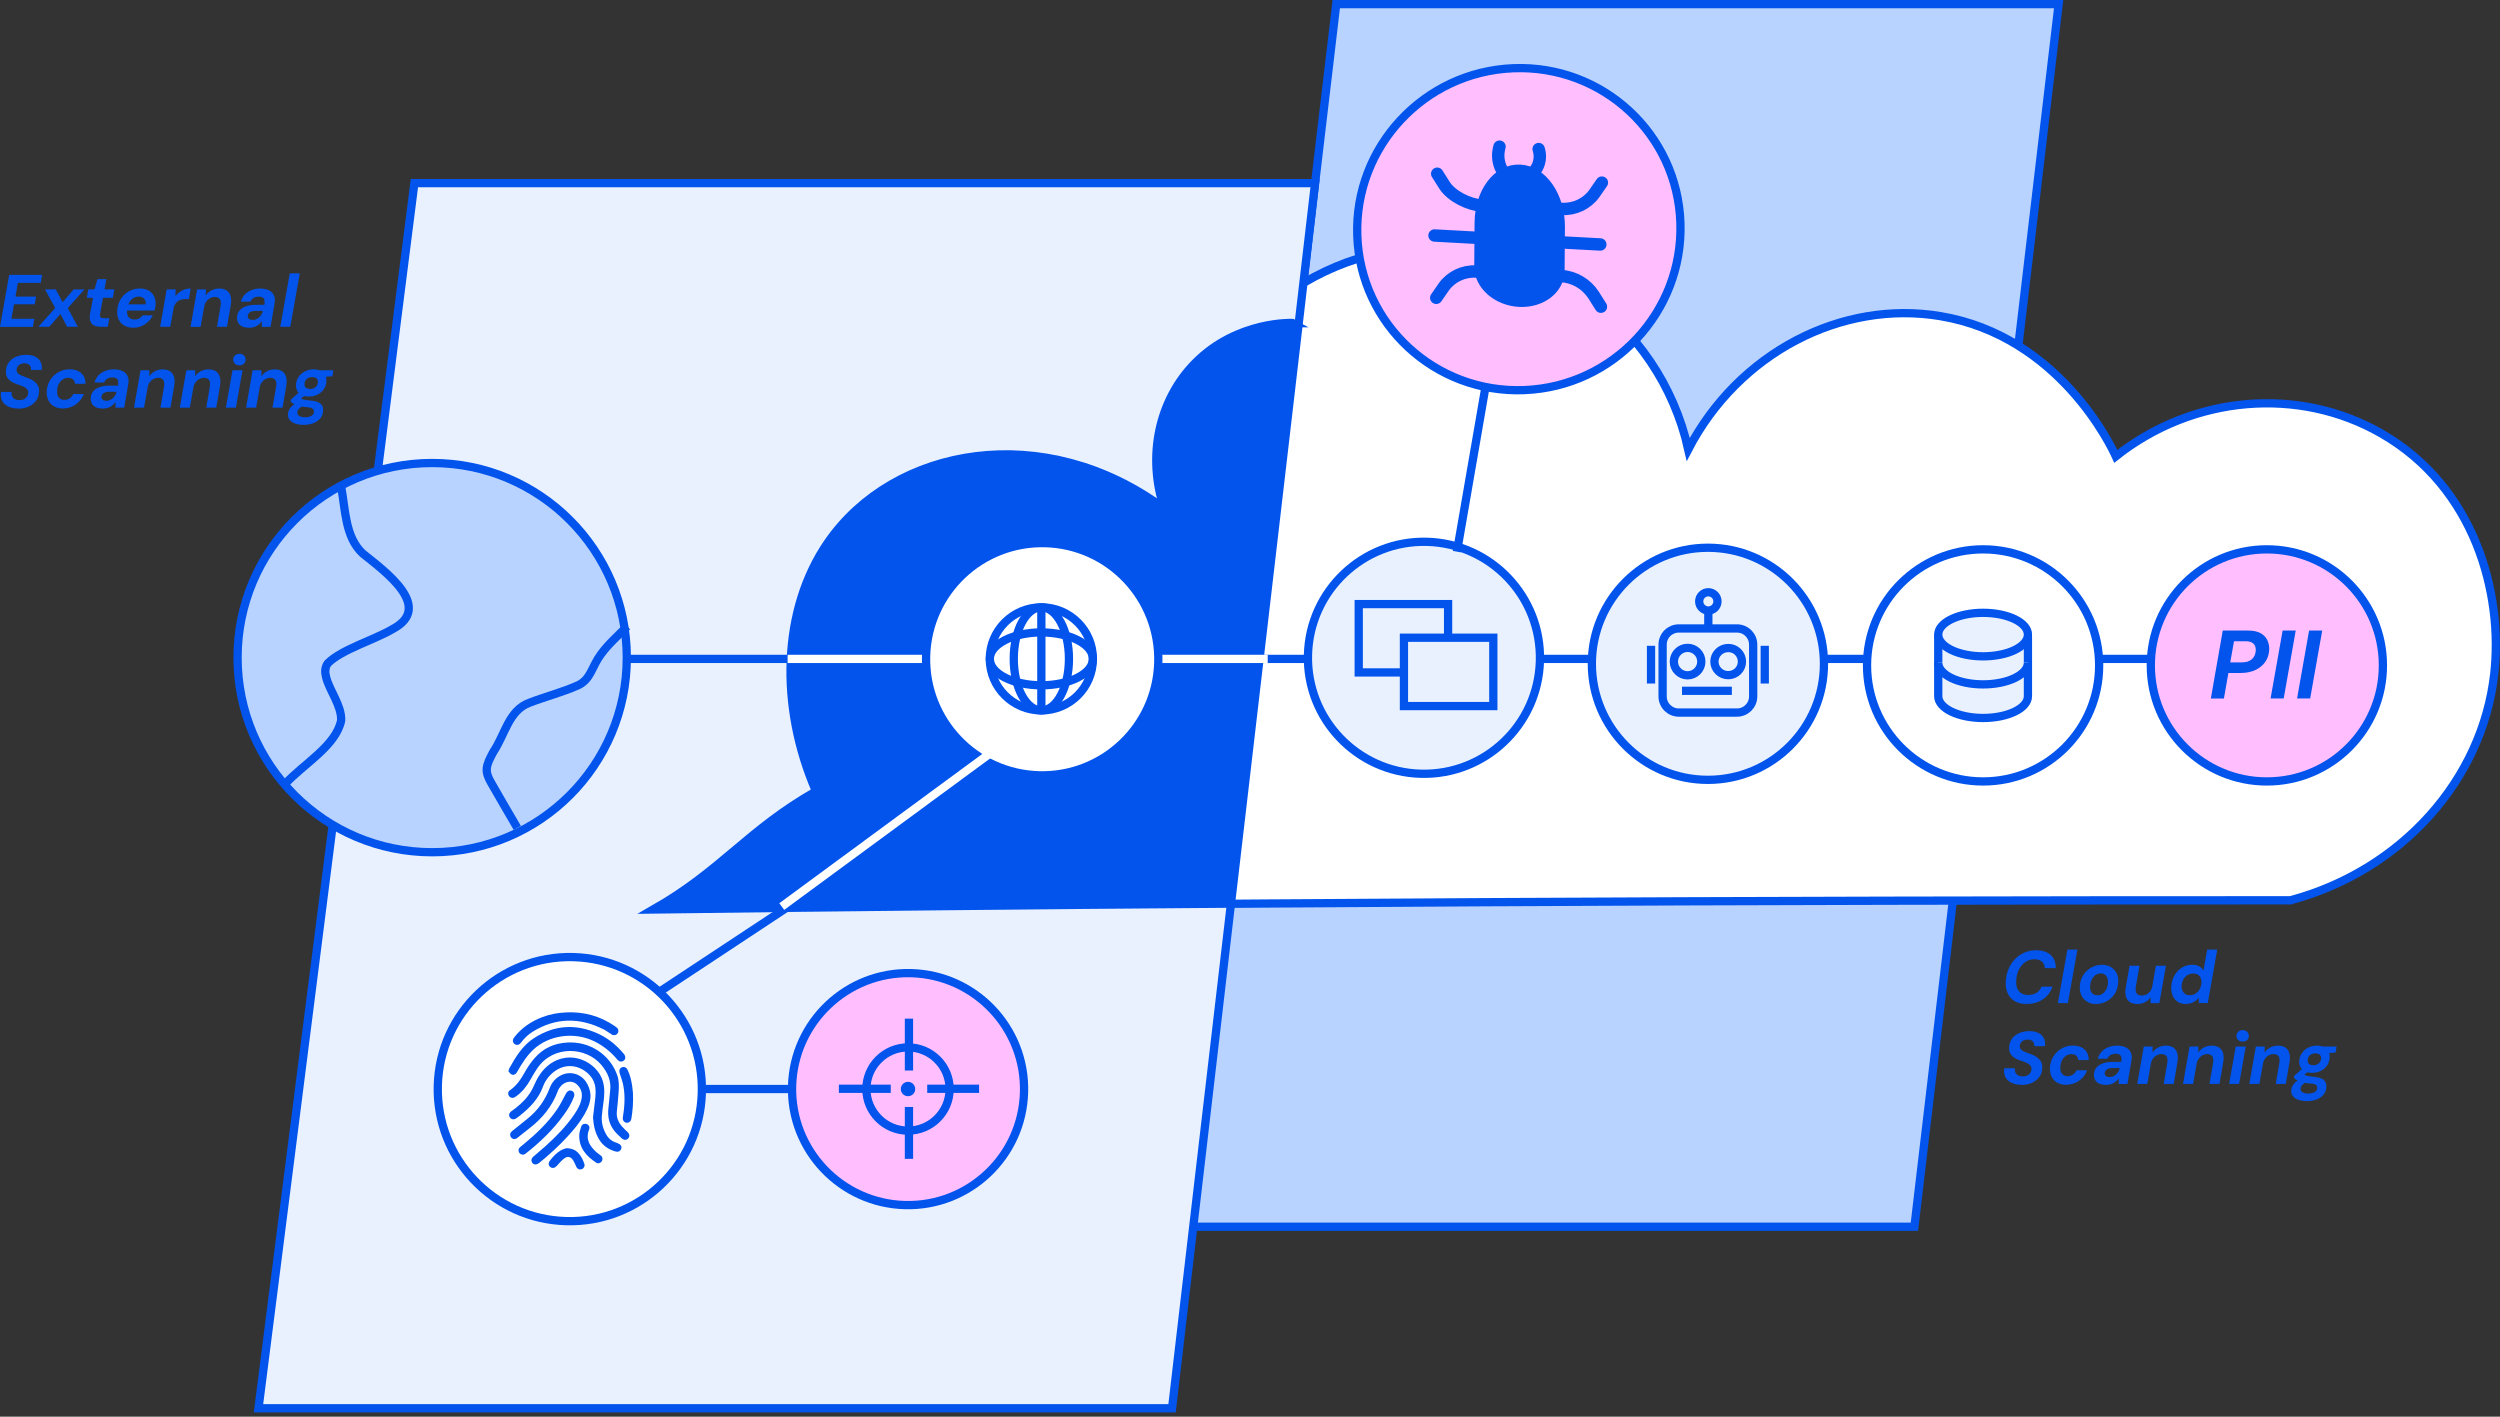
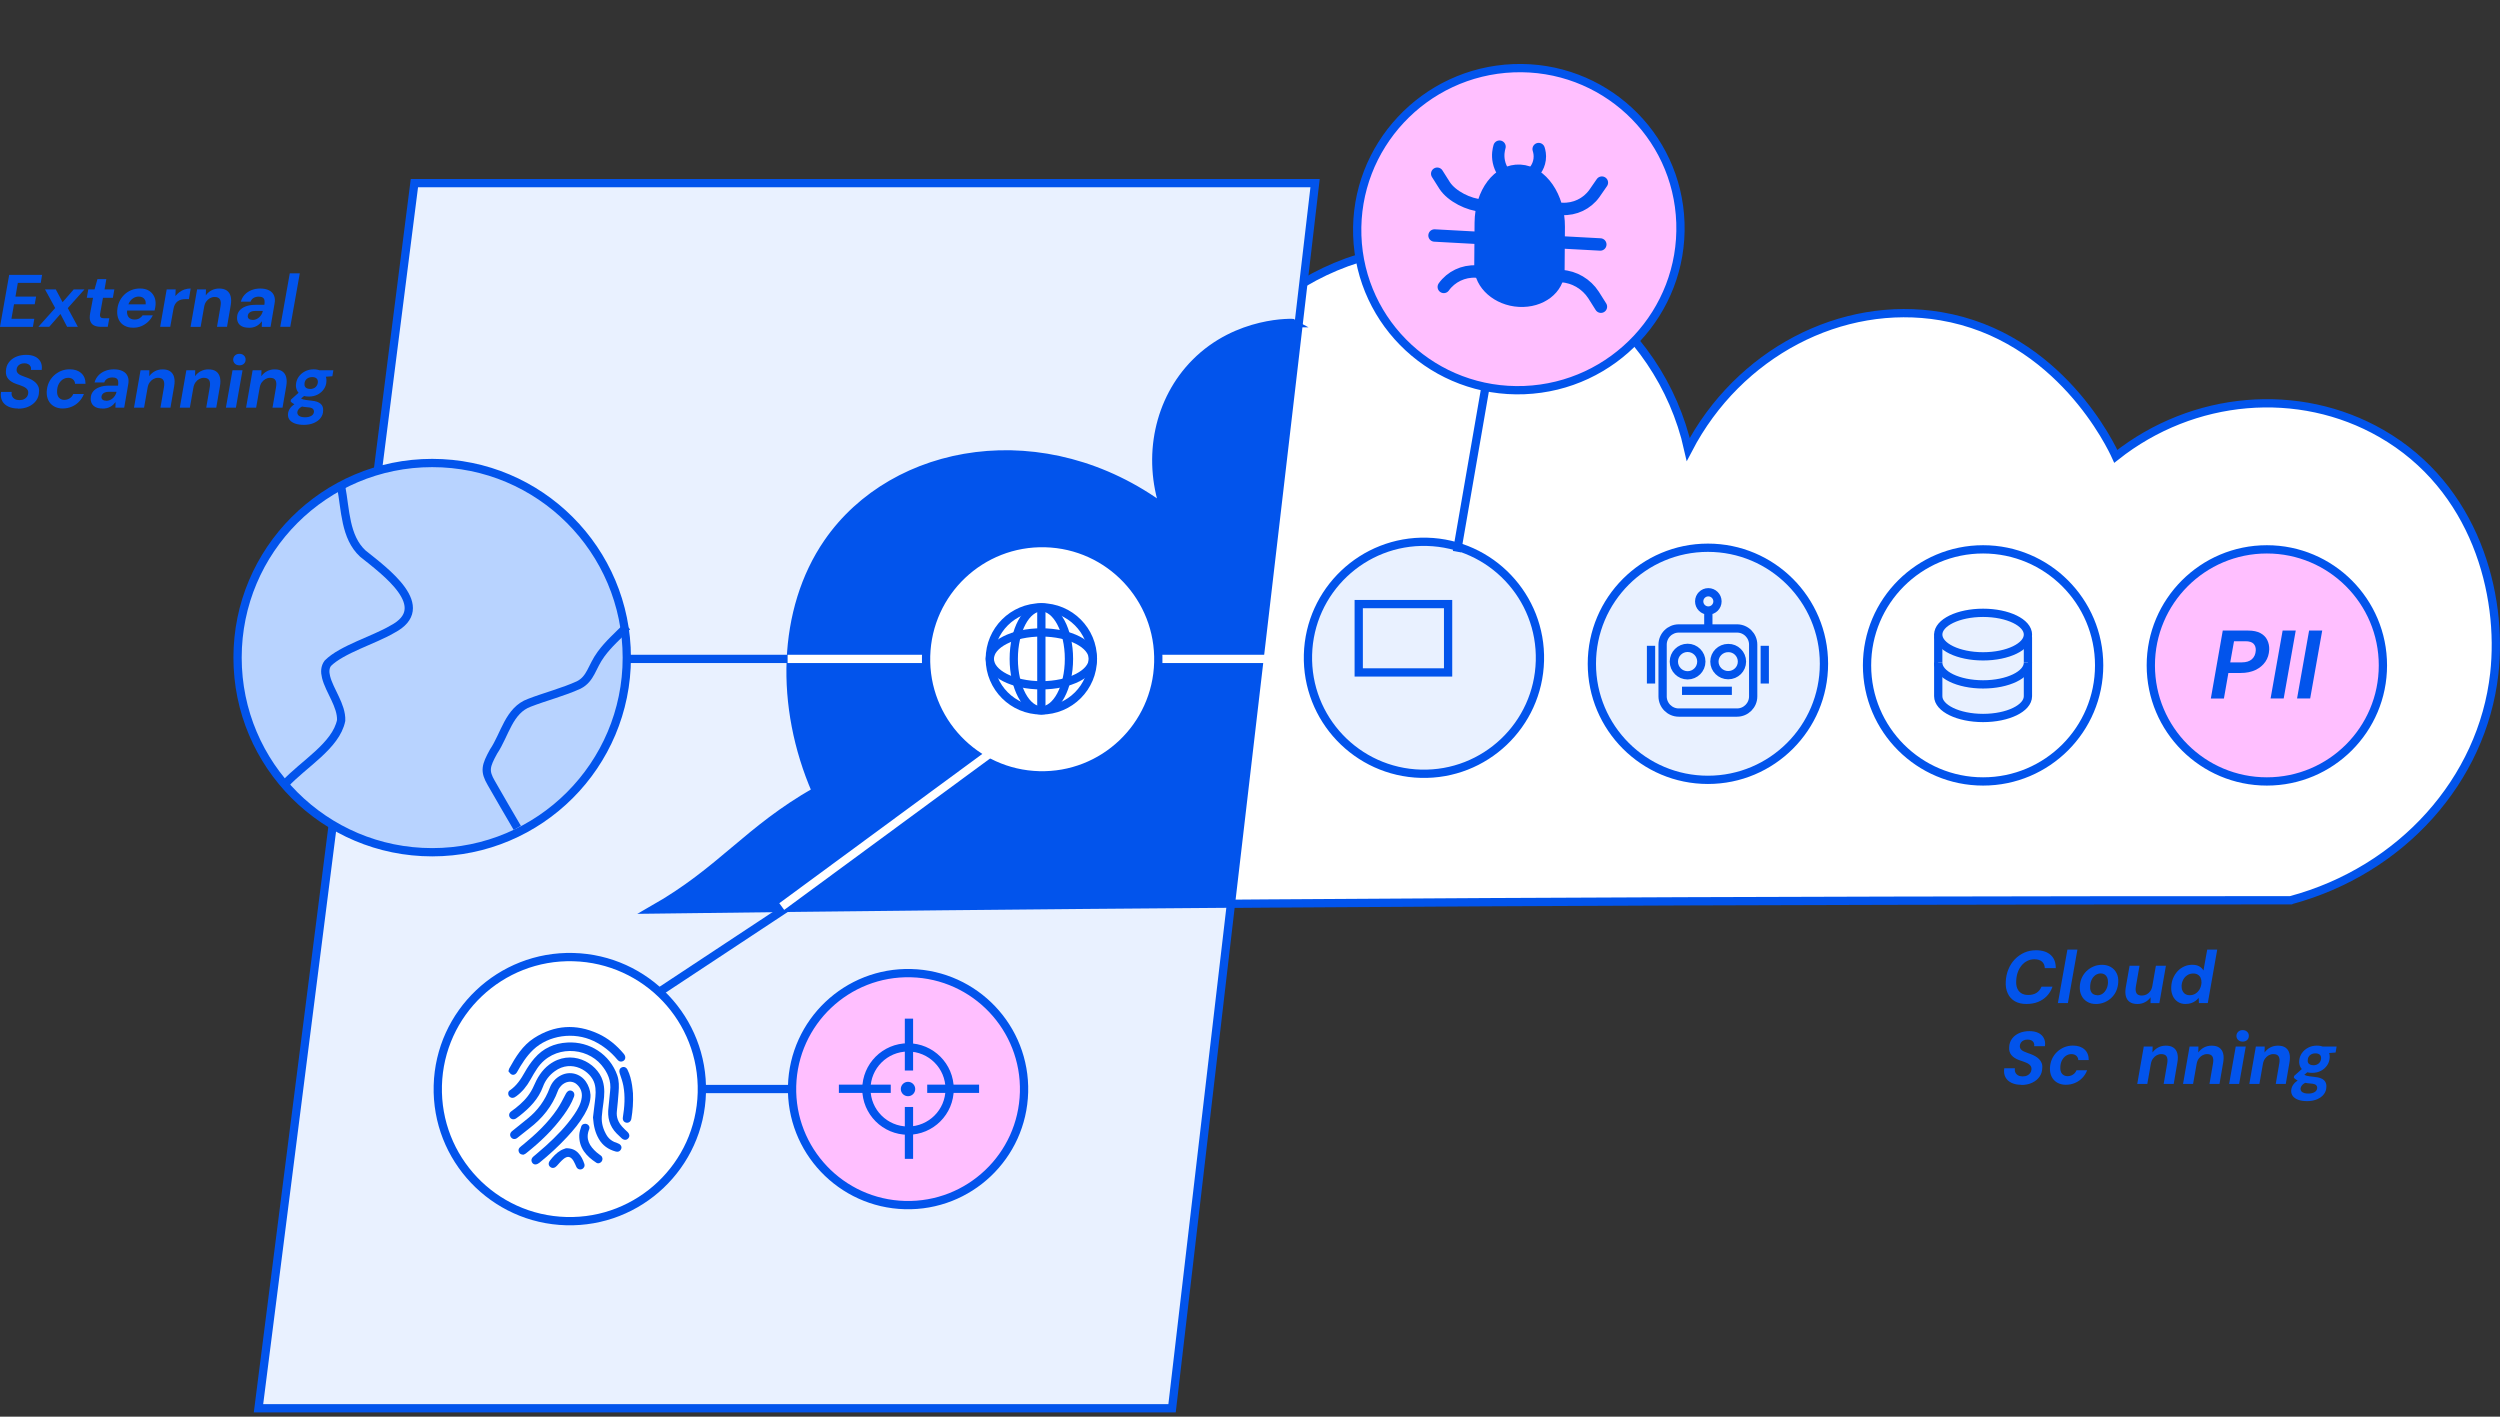
<svg xmlns="http://www.w3.org/2000/svg" width="450" height="255" viewBox="0 0 450 255" fill="none">
  <rect x="0" y="0" width="450" height="255" fill="#333333" stroke="none" />
  <g clip-path="url(#clip0_22603_148)">
-     <path d="M344.593 220.815H214.477L240.527 0.745H370.554L344.593 220.815Z" fill="#B8D3FF" stroke="#0254EC" stroke-width="1.489" />
    <path d="M412.318 162.042C432.268 156.68 446.842 140.378 448.972 121.254C450.566 106.97 445.591 87.742 428.612 78.009C413.8 69.519 394.794 71.098 380.846 82.142C380.094 80.474 370.725 60.515 349.307 56.911C331.501 53.917 312.943 63.502 303.887 80.883C298.697 57.7 276.594 41.994 253.001 44.72C229.394 47.446 211.446 67.791 211.692 91.562C189.701 75.573 162.012 80.332 149.821 97.699C141.361 109.756 140.877 127.152 147.669 142.434C134.972 149.531 122.282 156.628 109.584 163.725C162.362 163.114 215.125 162.668 267.888 162.392C313.502 162.154 366.711 162.042 412.31 162.049L412.318 162.042Z" fill="white" stroke="#0254EC" stroke-width="1.489" />
    <path d="M210.97 253.493H46.53L74.591 32.968H236.714L210.97 253.493Z" fill="#E9F1FF" stroke="#0254EC" stroke-width="1.489" />
    <path d="M233.005 58.17L220.971 162.66C187.176 162.906 152.867 163.256 117.59 163.71C130.019 156.613 134.45 149.516 146.887 142.426C140.237 127.145 140.706 109.741 148.994 97.692C160.94 80.325 188.047 75.566 209.569 91.555C206.404 82.172 208.556 71.984 215.155 65.319C222.758 57.641 232.864 58.073 233.013 58.17H233.005Z" fill="#0254EC" stroke="#0254EC" stroke-width="1.489" />
-     <path d="M161.782 118.603H400.79" stroke="#0254EC" stroke-width="1.489" />
    <path d="M277.185 118.951C277.489 107.422 268.389 97.83 256.861 97.526C245.332 97.222 235.74 106.322 235.436 117.851C235.132 129.379 244.232 138.971 255.76 139.275C267.289 139.579 276.881 130.48 277.185 118.951Z" fill="#E9F1FF" stroke="#0254EC" stroke-width="1.489" />
    <path d="M260.657 108.736H244.571V121.038H260.657V108.736Z" fill="#E9F1FF" stroke="#0254EC" stroke-width="1.489" />
-     <path d="M268.796 114.79H252.71V127.093H268.796V114.79Z" fill="#E9F1FF" stroke="#0254EC" stroke-width="1.489" />
    <path d="M307.425 140.371C318.962 140.371 328.314 131.019 328.314 119.482C328.314 107.945 318.962 98.593 307.425 98.593C295.888 98.593 286.536 107.945 286.536 119.482C286.536 131.019 295.888 140.371 307.425 140.371Z" fill="#E9F1FF" stroke="#0254EC" stroke-width="1.489" />
    <path d="M311.736 124.345H302.762H311.736ZM301.295 119.087C301.295 117.724 302.405 116.614 303.768 116.614C305.131 116.614 306.24 117.724 306.24 119.087C306.24 120.45 305.131 121.559 303.768 121.559C302.405 121.559 301.295 120.45 301.295 119.087ZM313.553 119.087C313.553 120.45 312.444 121.53 311.073 121.53C309.703 121.53 308.594 120.42 308.594 119.087C308.594 117.754 309.703 116.644 311.073 116.644C312.436 116.614 313.553 117.724 313.553 119.087ZM309.04 113.122H312.66C314.268 113.122 315.572 114.425 315.572 116.034V125.35C315.572 126.958 314.268 128.262 312.66 128.262H302.182C300.573 128.262 299.27 126.958 299.27 125.35V116.034C299.27 114.425 300.573 113.122 302.182 113.122H309.04ZM297.185 116.242V123.041V116.242ZM317.657 123.041V116.242V123.041ZM307.499 109.339V113.442V109.339ZM309.145 108.251C309.145 109.16 308.407 109.897 307.499 109.897C306.59 109.897 305.853 109.16 305.853 108.251C305.853 107.343 306.59 106.605 307.499 106.605C308.407 106.605 309.145 107.343 309.145 108.251Z" fill="#E9F1FF" />
    <path d="M311.736 124.345H302.762M297.185 116.242V123.041M317.657 123.041V116.242M307.499 109.339V113.442M301.295 119.087C301.295 117.724 302.405 116.614 303.768 116.614C305.131 116.614 306.24 117.724 306.24 119.087C306.24 120.45 305.131 121.559 303.768 121.559C302.405 121.559 301.295 120.45 301.295 119.087ZM313.553 119.087C313.553 120.45 312.444 121.53 311.073 121.53C309.703 121.53 308.594 120.42 308.594 119.087C308.594 117.754 309.703 116.644 311.073 116.644C312.436 116.614 313.553 117.724 313.553 119.087ZM309.04 113.122H312.66C314.268 113.122 315.572 114.425 315.572 116.034V125.35C315.572 126.958 314.268 128.262 312.66 128.262H302.182C300.573 128.262 299.27 126.958 299.27 125.35V116.034C299.27 114.425 300.573 113.122 302.182 113.122H309.04ZM309.145 108.251C309.145 109.16 308.407 109.897 307.499 109.897C306.59 109.897 305.853 109.16 305.853 108.251C305.853 107.343 306.59 106.605 307.499 106.605C308.407 106.605 309.145 107.343 309.145 108.251Z" stroke="#0254EC" stroke-width="1.489" />
    <path d="M359.465 124.836C365.145 124.836 369.75 122.602 369.75 119.847C369.75 117.091 365.145 114.857 359.465 114.857C353.785 114.857 349.181 117.091 349.181 119.847C349.181 122.602 353.785 124.836 359.465 124.836Z" fill="#E9F1FF" stroke="#0254EC" stroke-width="1.489" />
    <path d="M356.956 140.661C368.492 140.661 377.845 131.309 377.845 119.772C377.845 108.235 368.492 98.883 356.956 98.883C345.419 98.883 336.066 108.235 336.066 119.772C336.066 131.309 345.419 140.661 356.956 140.661Z" fill="white" stroke="#0254EC" stroke-width="1.489" />
    <path d="M365.028 125.32C365.028 127.487 361.416 129.237 356.955 129.237C352.495 129.237 348.883 127.48 348.883 125.32V114.753C348.883 112.586 352.495 110.835 356.955 110.835C361.416 110.835 365.028 112.593 365.028 114.753V125.32Z" fill="#E9F1FF" stroke="#0254EC" stroke-width="1.489" />
    <path d="M356.955 118.141C361.414 118.141 365.028 116.387 365.028 114.224C365.028 112.06 361.414 110.307 356.955 110.307C352.497 110.307 348.883 112.06 348.883 114.224C348.883 116.387 352.497 118.141 356.955 118.141Z" fill="#E9F1FF" stroke="#0254EC" stroke-width="1.489" />
    <path d="M365.028 119.273C365.028 121.44 361.416 123.19 356.955 123.19C352.495 123.19 348.883 121.433 348.883 119.273" fill="#E9F1FF" />
    <path d="M365.028 119.273C365.028 121.44 361.416 123.19 356.955 123.19C352.495 123.19 348.883 121.433 348.883 119.273" stroke="#0254EC" stroke-width="1.489" />
    <path d="M103.418 196.023H144.921" stroke="#0254EC" stroke-width="1.489" />
    <path d="M141.771 118.603H75.119" stroke="#0254EC" stroke-width="1.489" />
    <path d="M77.793 153.403C97.14 153.403 112.824 137.719 112.824 118.372C112.824 99.025 97.14 83.341 77.793 83.341C58.445 83.341 42.761 99.025 42.761 118.372C42.761 137.719 58.445 153.403 77.793 153.403Z" fill="#B8D3FF" stroke="#0254EC" stroke-width="1.489" />
    <path d="M61.416 87.653C62.191 91.764 62.101 96.664 65.296 99.635C69.206 102.785 78.277 109.302 70.576 113.286C67.329 115.2 61.506 116.883 59.011 119.385C58.49 120.085 58.452 120.934 58.691 121.872C59.309 124.352 61.506 126.989 61.409 129.677C60.485 134.264 54.557 137.563 51.281 141.153" stroke="#0254EC" stroke-width="1.489" />
    <path d="M93.112 149.018C91.667 146.53 89.902 143.551 88.435 140.952C87.162 138.778 87.415 137.869 88.844 135.27C90.9 132.217 91.585 127.83 95.316 126.49C98.042 125.432 101.467 124.539 104.178 123.295C106.375 122.171 106.494 120.041 108.177 117.754C109.525 115.9 111.29 114.373 112.891 112.75" stroke="#0254EC" stroke-width="1.489" />
    <path d="M107.03 186.231L181.509 137.027" stroke="#0254EC" stroke-width="1.489" />
    <path d="M141.771 118.603H228.187" stroke="white" stroke-width="1.489" />
    <path d="M0 58.825L1.653 49.471H7.574L7.335 50.916H3.21L2.785 53.388H6.501L6.248 54.766H2.525L2.055 57.388H6.174L5.92 58.832H0V58.825Z" fill="#0254EC" />
    <path d="M6.911 58.825L9.934 55.444L8.102 52.092H10.038L11.267 54.393L13.271 52.092H15.207L12.198 55.458L14.015 58.825H12.079L10.88 56.516L8.862 58.825H6.911Z" fill="#0254EC" />
    <path d="M18.186 58.825C17.657 58.825 17.233 58.743 16.912 58.572C16.592 58.4 16.369 58.147 16.25 57.797C16.13 57.447 16.123 57.008 16.212 56.464L16.748 53.604H15.624L15.892 52.093H17.017L17.538 50.246H19.139L18.819 52.093H20.584L20.316 53.604H18.536L18.015 56.494C17.97 56.806 18.015 57.015 18.134 57.127C18.26 57.239 18.461 57.291 18.752 57.291H19.675L19.392 58.825H18.193H18.186Z" fill="#0254EC" />
    <path d="M23.972 58.989C23.369 58.989 22.84 58.862 22.393 58.616C21.947 58.37 21.611 58.013 21.388 57.559C21.165 57.105 21.068 56.576 21.098 55.965C21.127 55.392 21.239 54.87 21.448 54.386C21.656 53.902 21.939 53.478 22.304 53.113C22.669 52.74 23.101 52.45 23.592 52.242C24.084 52.033 24.62 51.929 25.201 51.929C25.819 51.929 26.34 52.055 26.765 52.301C27.189 52.547 27.509 52.889 27.726 53.321C27.942 53.753 28.031 54.245 28.009 54.796C28.001 54.975 27.979 55.161 27.942 55.354C27.904 55.548 27.867 55.727 27.822 55.891H22.371L22.557 54.781H26.221C26.258 54.49 26.221 54.237 26.124 54.029C26.02 53.82 25.871 53.656 25.677 53.545C25.484 53.433 25.253 53.381 24.985 53.381C24.672 53.381 24.382 53.455 24.106 53.604C23.831 53.753 23.592 53.962 23.391 54.245C23.19 54.528 23.049 54.878 22.967 55.31L22.9 55.697C22.84 56.047 22.848 56.36 22.93 56.643C23.012 56.926 23.168 57.142 23.391 57.291C23.615 57.44 23.898 57.514 24.233 57.514C24.568 57.514 24.858 57.447 25.097 57.306C25.335 57.164 25.529 56.985 25.677 56.754H27.509C27.316 57.172 27.04 57.551 26.683 57.894C26.325 58.236 25.923 58.505 25.469 58.698C25.015 58.892 24.523 58.989 23.987 58.989H23.972Z" fill="#0254EC" />
    <path d="M28.828 58.825L30.004 52.093H31.62L31.568 53.291C31.792 53.016 32.045 52.778 32.32 52.569C32.596 52.361 32.909 52.204 33.251 52.093C33.586 51.981 33.944 51.929 34.324 51.929L34.003 53.843H33.378C33.11 53.843 32.856 53.872 32.626 53.932C32.387 53.992 32.179 54.088 31.985 54.23C31.792 54.371 31.628 54.557 31.501 54.781C31.367 55.004 31.27 55.295 31.218 55.645L30.645 58.825H28.843H28.828Z" fill="#0254EC" />
    <path d="M34.301 58.825L35.478 52.092H37.072L37.042 53.165C37.317 52.785 37.66 52.48 38.069 52.264C38.479 52.048 38.941 51.936 39.447 51.936C40.028 51.936 40.49 52.055 40.832 52.301C41.175 52.547 41.406 52.897 41.517 53.343C41.637 53.79 41.637 54.327 41.532 54.937L40.862 58.825H39.06L39.7 55.094C39.79 54.58 39.753 54.17 39.589 53.887C39.425 53.597 39.097 53.455 38.621 53.455C38.33 53.455 38.047 53.53 37.794 53.671C37.541 53.813 37.317 54.014 37.131 54.267C36.945 54.52 36.818 54.833 36.751 55.213L36.111 58.832H34.309L34.301 58.825Z" fill="#0254EC" />
    <path d="M44.78 58.989C44.281 58.989 43.871 58.907 43.551 58.743C43.231 58.579 43 58.355 42.858 58.072C42.717 57.789 42.65 57.484 42.672 57.142C42.68 56.672 42.821 56.263 43.089 55.935C43.357 55.6 43.73 55.339 44.221 55.153C44.713 54.967 45.279 54.87 45.941 54.87H47.587C47.639 54.535 47.647 54.252 47.602 54.036C47.557 53.82 47.453 53.656 47.282 53.552C47.111 53.448 46.88 53.396 46.575 53.396C46.232 53.396 45.934 53.47 45.673 53.612C45.413 53.753 45.219 53.984 45.107 54.297H43.357C43.491 53.805 43.722 53.388 44.05 53.038C44.378 52.688 44.78 52.42 45.256 52.227C45.733 52.033 46.254 51.936 46.828 51.936C47.461 51.936 47.989 52.04 48.421 52.256C48.853 52.472 49.151 52.785 49.322 53.195C49.494 53.604 49.531 54.088 49.419 54.654L48.697 58.84H47.118L47.148 57.827C47.014 57.998 46.872 58.154 46.716 58.303C46.56 58.452 46.381 58.579 46.187 58.683C45.994 58.787 45.778 58.869 45.554 58.921C45.331 58.974 45.078 59.003 44.802 59.003L44.78 58.989ZM45.457 57.596C45.681 57.596 45.897 57.551 46.098 57.469C46.306 57.387 46.485 57.268 46.649 57.119C46.813 56.97 46.947 56.806 47.059 56.62C47.17 56.434 47.252 56.226 47.304 56.002L47.289 55.972H45.912C45.651 55.972 45.42 56.01 45.227 56.084C45.026 56.159 44.877 56.27 44.772 56.404C44.668 56.538 44.608 56.702 44.593 56.888C44.586 57.112 44.661 57.283 44.817 57.402C44.973 57.521 45.189 57.581 45.465 57.581L45.457 57.596Z" fill="#0254EC" />
    <path d="M50.447 58.825L52.16 49.203H53.962L52.249 58.825H50.447Z" fill="#0254EC" />
    <path d="M3.247 73.533C2.584 73.533 2.011 73.421 1.512 73.19C1.013 72.96 0.641 72.624 0.402 72.178C0.164 71.731 0.089 71.187 0.186 70.554H2.108C2.055 70.837 2.078 71.09 2.182 71.314C2.286 71.537 2.45 71.708 2.674 71.835C2.897 71.962 3.173 72.021 3.485 72.021C3.813 72.021 4.096 71.969 4.319 71.857C4.543 71.746 4.729 71.597 4.863 71.403C4.997 71.209 5.072 70.986 5.086 70.725C5.094 70.539 5.064 70.375 4.997 70.241C4.923 70.1 4.818 69.981 4.684 69.869C4.543 69.757 4.386 69.66 4.2 69.579C4.014 69.497 3.82 69.415 3.597 69.34C3.381 69.266 3.15 69.184 2.919 69.109C2.286 68.886 1.81 68.588 1.489 68.208C1.169 67.828 1.028 67.367 1.065 66.808C1.08 66.212 1.251 65.691 1.571 65.252C1.892 64.812 2.324 64.47 2.867 64.231C3.411 63.993 4.029 63.874 4.714 63.874C5.34 63.874 5.868 63.978 6.308 64.187C6.747 64.395 7.075 64.708 7.298 65.118C7.514 65.527 7.589 66.019 7.507 66.585H5.571C5.615 66.354 5.593 66.145 5.503 65.967C5.414 65.781 5.273 65.646 5.079 65.542C4.885 65.445 4.662 65.393 4.401 65.393C4.126 65.393 3.887 65.438 3.679 65.535C3.47 65.632 3.307 65.758 3.187 65.937C3.061 66.108 2.994 66.317 2.986 66.547C2.979 66.711 3.001 66.845 3.068 66.972C3.128 67.091 3.217 67.195 3.329 67.292C3.441 67.389 3.575 67.471 3.746 67.546C3.91 67.62 4.096 67.694 4.297 67.769C4.498 67.843 4.707 67.918 4.93 68C5.22 68.104 5.503 68.238 5.764 68.387C6.025 68.536 6.256 68.715 6.449 68.908C6.643 69.102 6.799 69.34 6.911 69.608C7.023 69.876 7.06 70.189 7.023 70.539C7.008 71.135 6.837 71.656 6.509 72.111C6.181 72.557 5.742 72.915 5.176 73.175C4.617 73.436 3.969 73.563 3.24 73.563L3.247 73.533Z" fill="#0254EC" />
    <path d="M11.305 73.532C10.709 73.532 10.18 73.406 9.726 73.145C9.272 72.885 8.936 72.527 8.713 72.073C8.49 71.619 8.385 71.09 8.408 70.494C8.438 69.913 8.557 69.385 8.773 68.9C8.989 68.416 9.287 67.999 9.666 67.634C10.046 67.269 10.478 66.987 10.962 66.778C11.446 66.577 11.975 66.473 12.548 66.473C13.42 66.473 14.112 66.704 14.626 67.165C15.14 67.627 15.393 68.267 15.393 69.079H13.509C13.494 68.751 13.367 68.491 13.144 68.297C12.921 68.104 12.63 68.007 12.28 68.007C11.915 68.007 11.58 68.111 11.282 68.312C10.985 68.513 10.746 68.796 10.567 69.139C10.389 69.489 10.292 69.883 10.277 70.33C10.262 70.591 10.277 70.822 10.329 71.023C10.381 71.231 10.463 71.403 10.575 71.537C10.687 71.678 10.828 71.782 10.999 71.864C11.171 71.946 11.364 71.984 11.588 71.984C11.811 71.984 12.027 71.939 12.243 71.857C12.459 71.775 12.645 71.648 12.809 71.492C12.973 71.328 13.099 71.142 13.189 70.919H15.103C14.909 71.432 14.619 71.887 14.246 72.281C13.874 72.676 13.435 72.981 12.928 73.197C12.422 73.413 11.886 73.525 11.305 73.525V73.532Z" fill="#0254EC" />
    <path d="M18.439 73.533C17.94 73.533 17.53 73.451 17.21 73.287C16.89 73.123 16.659 72.9 16.517 72.617C16.376 72.334 16.309 72.029 16.331 71.686C16.339 71.217 16.48 70.807 16.748 70.48C17.017 70.144 17.389 69.884 17.88 69.698C18.364 69.511 18.938 69.415 19.601 69.415H21.247C21.299 69.079 21.306 68.796 21.261 68.581C21.217 68.365 21.112 68.201 20.941 68.097C20.77 67.992 20.539 67.94 20.234 67.94C19.898 67.94 19.593 68.015 19.333 68.156C19.072 68.298 18.878 68.528 18.767 68.841H17.017C17.151 68.35 17.381 67.933 17.709 67.583C18.037 67.233 18.439 66.965 18.916 66.771C19.392 66.577 19.913 66.481 20.487 66.481C21.12 66.481 21.649 66.585 22.081 66.801C22.512 67.017 22.81 67.329 22.982 67.739C23.153 68.149 23.19 68.633 23.078 69.199L22.356 73.384H20.777L20.807 72.371C20.673 72.542 20.532 72.699 20.375 72.848C20.219 72.997 20.04 73.123 19.846 73.228C19.653 73.332 19.437 73.414 19.213 73.466C18.983 73.518 18.737 73.548 18.461 73.548L18.439 73.533ZM19.124 72.148C19.348 72.148 19.563 72.103 19.765 72.021C19.966 71.939 20.152 71.82 20.316 71.671C20.472 71.522 20.613 71.358 20.725 71.172C20.837 70.986 20.919 70.778 20.971 70.554L20.956 70.524H19.578C19.318 70.524 19.094 70.561 18.893 70.636C18.692 70.71 18.543 70.822 18.439 70.956C18.335 71.09 18.275 71.254 18.26 71.44C18.253 71.664 18.327 71.835 18.484 71.954C18.64 72.073 18.856 72.133 19.131 72.133L19.124 72.148Z" fill="#0254EC" />
    <path d="M24.122 73.376L25.298 66.644H26.892L26.862 67.717C27.138 67.337 27.48 67.031 27.89 66.816C28.299 66.6 28.761 66.488 29.267 66.488C29.848 66.488 30.31 66.607 30.653 66.853C30.995 67.099 31.226 67.448 31.338 67.895C31.457 68.342 31.457 68.878 31.353 69.489L30.683 73.376H28.88L29.521 69.645C29.61 69.132 29.573 68.722 29.409 68.439C29.245 68.148 28.918 68.007 28.441 68.007C28.151 68.007 27.867 68.082 27.614 68.223C27.354 68.365 27.138 68.566 26.951 68.819C26.765 69.072 26.639 69.385 26.572 69.764L25.931 73.384H24.129L24.122 73.376Z" fill="#0254EC" />
    <path d="M32.365 73.376L33.542 66.644H35.136L35.106 67.717C35.381 67.337 35.724 67.031 36.133 66.816C36.543 66.6 37.005 66.488 37.511 66.488C38.092 66.488 38.554 66.607 38.896 66.853C39.239 67.099 39.47 67.448 39.581 67.895C39.701 68.342 39.701 68.878 39.596 69.489L38.926 73.376H37.124L37.764 69.645C37.854 69.132 37.816 68.722 37.653 68.439C37.489 68.148 37.161 68.007 36.685 68.007C36.394 68.007 36.111 68.082 35.858 68.223C35.597 68.365 35.381 68.566 35.195 68.819C35.009 69.072 34.882 69.385 34.815 69.764L34.175 73.384H32.373L32.365 73.376Z" fill="#0254EC" />
    <path d="M40.661 73.377L41.853 66.644H43.655L42.463 73.377H40.661ZM43.096 65.758C42.769 65.758 42.501 65.662 42.292 65.468C42.084 65.274 41.979 65.028 41.972 64.731C41.979 64.44 42.091 64.187 42.292 63.986C42.501 63.785 42.761 63.688 43.096 63.688C43.431 63.688 43.685 63.785 43.901 63.986C44.117 64.187 44.213 64.433 44.206 64.731C44.213 65.021 44.117 65.267 43.908 65.468C43.7 65.662 43.431 65.758 43.104 65.758H43.096Z" fill="#0254EC" />
    <path d="M44.295 73.376L45.472 66.644H47.066L47.036 67.717C47.312 67.337 47.654 67.031 48.064 66.816C48.473 66.6 48.935 66.488 49.441 66.488C50.022 66.488 50.484 66.607 50.827 66.853C51.169 67.099 51.4 67.448 51.512 67.895C51.631 68.342 51.631 68.878 51.527 69.489L50.856 73.376H49.054L49.695 69.645C49.784 69.132 49.747 68.722 49.583 68.439C49.419 68.148 49.091 68.007 48.615 68.007C48.324 68.007 48.041 68.082 47.788 68.223C47.535 68.365 47.312 68.566 47.125 68.819C46.939 69.072 46.812 69.385 46.745 69.764L46.105 73.384H44.303L44.295 73.376Z" fill="#0254EC" />
    <path d="M54.706 76.475C54.103 76.475 53.582 76.4 53.15 76.251C52.718 76.102 52.383 75.886 52.152 75.603C51.921 75.32 51.81 74.963 51.832 74.546C51.862 74.181 51.973 73.846 52.182 73.54C52.39 73.235 52.673 72.967 53.031 72.721C53.388 72.475 53.82 72.274 54.319 72.111L54.855 72.989C54.394 73.131 54.059 73.317 53.85 73.54C53.642 73.764 53.537 73.995 53.515 74.233C53.515 74.427 53.567 74.59 53.679 74.724C53.791 74.851 53.954 74.948 54.17 75.015C54.386 75.082 54.639 75.112 54.922 75.112C55.369 75.112 55.742 75.022 56.039 74.851C56.337 74.68 56.494 74.427 56.516 74.099C56.516 73.883 56.442 73.712 56.293 73.57C56.144 73.429 55.839 73.347 55.377 73.309C54.96 73.28 54.587 73.235 54.252 73.153C53.925 73.079 53.634 72.997 53.373 72.907C53.113 72.818 52.904 72.721 52.726 72.609C52.547 72.498 52.413 72.379 52.309 72.245L52.361 71.939L54.029 70.442L55.243 70.859L53.262 72.505L53.947 71.582C54.036 71.641 54.133 71.701 54.237 71.76C54.342 71.82 54.461 71.865 54.595 71.902C54.729 71.939 54.9 71.969 55.109 71.999C55.317 72.029 55.57 72.066 55.876 72.096C56.434 72.14 56.889 72.237 57.231 72.386C57.574 72.535 57.819 72.743 57.976 73.004C58.125 73.265 58.192 73.578 58.162 73.935C58.154 74.427 57.998 74.859 57.708 75.238C57.417 75.618 57.008 75.916 56.494 76.139C55.98 76.363 55.377 76.475 54.692 76.475H54.706ZM55.578 71.381C55.071 71.381 54.639 71.291 54.289 71.105C53.939 70.919 53.671 70.673 53.5 70.353C53.329 70.033 53.247 69.668 53.269 69.273C53.299 68.744 53.455 68.275 53.738 67.858C54.021 67.441 54.401 67.106 54.878 66.853C55.347 66.607 55.876 66.481 56.457 66.481C56.97 66.481 57.41 66.577 57.76 66.763C58.11 66.95 58.37 67.21 58.542 67.531C58.713 67.858 58.78 68.216 58.758 68.618C58.743 69.132 58.594 69.601 58.311 70.018C58.028 70.435 57.656 70.77 57.186 71.016C56.717 71.261 56.188 71.381 55.593 71.381H55.578ZM55.816 70.018C56.211 70.018 56.531 69.906 56.792 69.683C57.052 69.459 57.194 69.154 57.216 68.774C57.224 68.469 57.134 68.245 56.956 68.097C56.769 67.948 56.524 67.873 56.203 67.873C55.809 67.873 55.481 67.985 55.22 68.201C54.96 68.417 54.818 68.715 54.811 69.087C54.781 69.392 54.863 69.623 55.049 69.772C55.235 69.928 55.488 70.003 55.809 70.003L55.816 70.018ZM57.328 67.91L57.231 66.644H60.009L59.823 67.724L57.32 67.91H57.328Z" fill="#0254EC" />
    <path d="M364.79 180.719C363.941 180.719 363.233 180.555 362.667 180.22C362.094 179.885 361.669 179.416 361.394 178.805C361.111 178.195 360.992 177.495 361.036 176.698C361.074 175.893 361.23 175.149 361.521 174.456C361.804 173.764 362.191 173.168 362.682 172.661C363.174 172.155 363.74 171.76 364.38 171.47C365.021 171.187 365.721 171.045 366.48 171.045C367.612 171.045 368.491 171.328 369.117 171.887C369.742 172.445 370.048 173.242 370.04 174.263H368.059C368.052 173.764 367.88 173.376 367.56 173.093C367.232 172.81 366.778 172.669 366.19 172.669C365.728 172.669 365.304 172.766 364.916 172.959C364.529 173.153 364.187 173.421 363.896 173.771C363.606 174.121 363.367 174.531 363.204 175C363.032 175.469 362.943 175.983 362.921 176.534C362.883 177.07 362.95 177.524 363.107 177.912C363.271 178.291 363.516 178.589 363.851 178.79C364.194 178.999 364.596 179.096 365.08 179.096C365.676 179.096 366.175 178.969 366.577 178.709C366.979 178.448 367.277 178.083 367.471 177.599H369.452C369.221 178.262 368.878 178.82 368.439 179.282C367.992 179.744 367.463 180.101 366.845 180.347C366.227 180.593 365.549 180.712 364.805 180.712L364.79 180.719Z" fill="#0254EC" />
    <path d="M370.42 180.555L372.133 170.934H373.935L372.222 180.555H370.42Z" fill="#0254EC" />
    <path d="M377.257 180.719C376.654 180.719 376.125 180.585 375.678 180.309C375.231 180.041 374.896 179.669 374.665 179.192C374.434 178.723 374.33 178.179 374.36 177.576C374.39 177.025 374.509 176.504 374.717 176.027C374.926 175.551 375.224 175.134 375.589 174.784C375.954 174.434 376.371 174.165 376.847 173.964C377.316 173.763 377.83 173.667 378.374 173.667C378.977 173.667 379.506 173.801 379.96 174.069C380.407 174.337 380.75 174.702 380.988 175.171C381.226 175.64 381.323 176.176 381.286 176.794C381.256 177.353 381.137 177.874 380.928 178.358C380.72 178.842 380.422 179.259 380.05 179.609C379.677 179.959 379.26 180.235 378.784 180.428C378.314 180.622 377.801 180.719 377.257 180.719ZM377.503 179.155C377.868 179.155 378.188 179.058 378.463 178.865C378.739 178.671 378.962 178.403 379.141 178.053C379.32 177.703 379.417 177.308 379.439 176.861C379.446 176.496 379.402 176.199 379.297 175.96C379.193 175.722 379.044 175.543 378.843 175.409C378.642 175.283 378.411 175.216 378.158 175.216C377.801 175.216 377.48 175.312 377.197 175.506C376.914 175.7 376.683 175.975 376.512 176.318C376.341 176.66 376.252 177.062 376.229 177.517C376.199 177.852 376.237 178.15 376.341 178.395C376.445 178.641 376.594 178.835 376.803 178.954C377.011 179.073 377.242 179.14 377.495 179.14L377.503 179.155Z" fill="#0254EC" />
    <path d="M384.741 180.719C384.16 180.719 383.698 180.6 383.348 180.354C382.998 180.108 382.767 179.758 382.656 179.312C382.537 178.865 382.537 178.329 382.641 177.718L383.326 173.831H385.113L384.458 177.569C384.369 178.098 384.406 178.5 384.57 178.775C384.734 179.058 385.061 179.2 385.538 179.2C385.843 179.2 386.119 179.133 386.379 178.999C386.64 178.865 386.863 178.671 387.05 178.411C387.236 178.15 387.362 177.837 387.422 177.465L388.062 173.831H389.865L388.688 180.563H387.094L387.109 179.505C386.863 179.87 386.528 180.168 386.119 180.384C385.709 180.607 385.247 180.719 384.726 180.719H384.741Z" fill="#0254EC" />
    <path d="M393.402 180.719C392.851 180.719 392.374 180.585 391.972 180.31C391.57 180.034 391.272 179.669 391.071 179.192C390.87 178.723 390.788 178.195 390.825 177.614C390.855 177.04 390.967 176.519 391.175 176.042C391.384 175.566 391.652 175.149 391.987 174.791C392.329 174.434 392.717 174.158 393.171 173.957C393.618 173.756 394.102 173.659 394.608 173.659C395.115 173.659 395.562 173.756 395.882 173.95C396.209 174.143 396.455 174.389 396.626 174.687L397.297 170.934H399.099L397.401 180.555H395.8L395.763 179.617C395.591 179.825 395.398 180.004 395.174 180.168C394.951 180.332 394.698 180.466 394.407 180.563C394.117 180.66 393.789 180.712 393.409 180.712L393.402 180.719ZM394.139 179.14C394.541 179.14 394.891 179.044 395.204 178.842C395.509 178.641 395.763 178.373 395.949 178.031C396.135 177.696 396.239 177.316 396.269 176.891C396.276 176.556 396.224 176.258 396.113 176.013C396.001 175.767 395.83 175.573 395.606 175.439C395.375 175.298 395.107 175.231 394.787 175.231C394.407 175.231 394.057 175.327 393.752 175.514C393.447 175.7 393.193 175.96 393.007 176.296C392.821 176.631 392.717 177.003 392.687 177.413C392.672 177.74 392.717 178.038 392.836 178.306C392.955 178.574 393.119 178.775 393.342 178.924C393.566 179.066 393.834 179.14 394.147 179.14H394.139Z" fill="#0254EC" />
    <path d="M363.83 195.263C363.167 195.263 362.593 195.152 362.094 194.921C361.595 194.69 361.223 194.355 360.985 193.908C360.746 193.461 360.672 192.918 360.769 192.285H362.69C362.638 192.568 362.66 192.821 362.765 193.044C362.869 193.268 363.033 193.439 363.256 193.565C363.479 193.692 363.755 193.752 364.068 193.752C364.395 193.752 364.678 193.7 364.902 193.588C365.125 193.476 365.311 193.327 365.446 193.134C365.58 192.94 365.654 192.716 365.669 192.456C365.676 192.27 365.647 192.106 365.58 191.972C365.505 191.83 365.401 191.711 365.267 191.599C365.125 191.488 364.969 191.391 364.783 191.309C364.597 191.227 364.403 191.145 364.18 191.071C363.964 190.996 363.733 190.914 363.502 190.84C362.869 190.616 362.392 190.319 362.072 189.939C361.752 189.559 361.61 189.097 361.648 188.539C361.662 187.943 361.834 187.422 362.154 186.982C362.474 186.543 362.906 186.2 363.45 185.962C363.993 185.724 364.611 185.604 365.297 185.604C365.922 185.604 366.451 185.709 366.89 185.917C367.33 186.126 367.657 186.439 367.881 186.848C368.097 187.258 368.171 187.749 368.089 188.315H366.153C366.198 188.084 366.175 187.876 366.086 187.697C365.997 187.511 365.855 187.377 365.662 187.273C365.468 187.176 365.244 187.124 364.984 187.124C364.708 187.124 364.47 187.168 364.261 187.265C364.053 187.362 363.889 187.489 363.77 187.667C363.643 187.839 363.576 188.047 363.569 188.278C363.561 188.442 363.584 188.576 363.651 188.702C363.71 188.822 363.8 188.926 363.911 189.023C364.023 189.12 364.157 189.201 364.328 189.276C364.492 189.35 364.678 189.425 364.88 189.499C365.081 189.574 365.289 189.648 365.513 189.73C365.803 189.834 366.086 189.969 366.347 190.117C366.607 190.266 366.838 190.445 367.032 190.639C367.225 190.832 367.382 191.071 367.494 191.339C367.605 191.607 367.642 191.92 367.605 192.27C367.59 192.865 367.419 193.387 367.091 193.841C366.764 194.288 366.324 194.645 365.758 194.906C365.2 195.167 364.552 195.293 363.822 195.293L363.83 195.263Z" fill="#0254EC" />
    <path d="M371.887 195.263C371.291 195.263 370.763 195.137 370.308 194.876C369.854 194.616 369.519 194.258 369.296 193.804C369.072 193.35 368.968 192.821 368.99 192.225C369.02 191.644 369.139 191.115 369.355 190.631C369.571 190.147 369.869 189.73 370.249 189.365C370.629 189 371.061 188.717 371.545 188.509C372.029 188.308 372.557 188.204 373.131 188.204C374.002 188.204 374.695 188.434 375.209 188.896C375.722 189.358 375.976 189.998 375.976 190.81H374.092C374.077 190.482 373.95 190.222 373.727 190.028C373.503 189.835 373.213 189.738 372.863 189.738C372.498 189.738 372.163 189.842 371.865 190.043C371.567 190.244 371.329 190.527 371.15 190.87C370.971 191.22 370.874 191.614 370.859 192.061C370.845 192.322 370.859 192.553 370.912 192.754C370.964 192.962 371.046 193.134 371.157 193.268C371.269 193.409 371.411 193.513 371.582 193.595C371.753 193.677 371.947 193.714 372.17 193.714C372.394 193.714 372.61 193.67 372.826 193.588C373.041 193.506 373.228 193.379 373.392 193.223C373.555 193.059 373.682 192.873 373.771 192.65H375.685C375.492 193.163 375.201 193.618 374.829 194.012C374.456 194.407 374.017 194.712 373.511 194.928C373.004 195.144 372.468 195.256 371.887 195.256V195.263Z" fill="#0254EC" />
-     <path d="M379.021 195.264C378.522 195.264 378.113 195.182 377.793 195.018C377.472 194.854 377.242 194.631 377.1 194.348C376.959 194.065 376.892 193.76 376.914 193.417C376.921 192.948 377.063 192.538 377.331 192.211C377.599 191.875 377.971 191.615 378.463 191.429C378.947 191.242 379.52 191.146 380.183 191.146H381.829C381.881 190.81 381.889 190.527 381.844 190.312C381.799 190.096 381.695 189.932 381.524 189.827C381.352 189.723 381.122 189.671 380.816 189.671C380.481 189.671 380.176 189.746 379.915 189.887C379.654 190.029 379.461 190.259 379.349 190.572H377.599C377.733 190.081 377.964 189.664 378.292 189.314C378.619 188.964 379.021 188.695 379.498 188.502C379.975 188.308 380.496 188.211 381.069 188.211C381.702 188.211 382.231 188.316 382.663 188.532C383.095 188.748 383.393 189.06 383.564 189.47C383.735 189.88 383.773 190.364 383.661 190.93L382.939 195.115H381.36L381.39 194.102C381.256 194.273 381.114 194.43 380.958 194.579C380.801 194.728 380.623 194.854 380.429 194.959C380.235 195.063 380.019 195.145 379.796 195.197C379.565 195.249 379.319 195.279 379.044 195.279L379.021 195.264ZM379.707 193.879C379.93 193.879 380.146 193.834 380.347 193.752C380.548 193.67 380.734 193.551 380.898 193.402C381.054 193.253 381.196 193.089 381.308 192.903C381.419 192.717 381.501 192.508 381.553 192.285L381.539 192.255H380.161C379.9 192.255 379.677 192.292 379.476 192.367C379.275 192.441 379.126 192.553 379.021 192.687C378.917 192.821 378.858 192.985 378.843 193.171C378.835 193.395 378.91 193.566 379.066 193.685C379.223 193.804 379.438 193.864 379.714 193.864L379.707 193.879Z" fill="#0254EC" />
    <path d="M384.704 195.107L385.88 188.375H387.474L387.444 189.447C387.72 189.067 388.062 188.762 388.472 188.546C388.881 188.33 389.343 188.218 389.85 188.218C390.43 188.218 390.892 188.337 391.235 188.583C391.577 188.829 391.808 189.179 391.92 189.626C392.039 190.073 392.039 190.609 391.935 191.219L391.265 195.107H389.462L390.103 191.376C390.192 190.862 390.155 190.452 389.991 190.169C389.827 189.879 389.5 189.737 389.023 189.737C388.732 189.737 388.45 189.812 388.196 189.953C387.936 190.095 387.72 190.296 387.534 190.549C387.347 190.802 387.221 191.115 387.154 191.495L386.513 195.114H384.711L384.704 195.107Z" fill="#0254EC" />
    <path d="M392.947 195.107L394.124 188.375H395.718L395.688 189.447C395.963 189.067 396.306 188.762 396.716 188.546C397.125 188.33 397.587 188.218 398.093 188.218C398.674 188.218 399.136 188.337 399.478 188.583C399.821 188.829 400.052 189.179 400.164 189.626C400.283 190.073 400.283 190.609 400.178 191.219L399.508 195.107H397.706L398.346 191.376C398.436 190.862 398.399 190.452 398.235 190.169C398.071 189.879 397.743 189.737 397.267 189.737C396.976 189.737 396.693 189.812 396.44 189.953C396.179 190.095 395.963 190.296 395.777 190.549C395.591 190.802 395.464 191.115 395.397 191.495L394.757 195.114H392.955L392.947 195.107Z" fill="#0254EC" />
    <path d="M401.244 195.107L402.435 188.375H404.237L403.046 195.107H401.244ZM403.679 187.489C403.351 187.489 403.083 187.392 402.875 187.198C402.666 187.005 402.562 186.759 402.554 186.461C402.562 186.171 402.674 185.917 402.875 185.716C403.083 185.515 403.344 185.418 403.679 185.418C404.014 185.418 404.267 185.515 404.483 185.716C404.699 185.917 404.796 186.163 404.788 186.461C404.796 186.751 404.699 186.997 404.491 187.198C404.282 187.392 404.014 187.489 403.686 187.489H403.679Z" fill="#0254EC" />
    <path d="M404.878 195.107L406.055 188.375H407.648L407.618 189.447C407.894 189.067 408.237 188.762 408.646 188.546C409.056 188.33 409.518 188.218 410.024 188.218C410.605 188.218 411.067 188.337 411.409 188.583C411.752 188.829 411.982 189.179 412.094 189.626C412.213 190.073 412.213 190.609 412.109 191.219L411.439 195.107H409.637L410.277 191.376C410.366 190.862 410.329 190.452 410.165 190.169C410.002 189.879 409.674 189.737 409.197 189.737C408.907 189.737 408.624 189.812 408.371 189.953C408.117 190.095 407.894 190.296 407.708 190.549C407.522 190.802 407.395 191.115 407.328 191.495L406.688 195.114H404.885L404.878 195.107Z" fill="#0254EC" />
    <path d="M415.289 198.205C414.686 198.205 414.165 198.131 413.733 197.982C413.301 197.833 412.966 197.617 412.735 197.334C412.504 197.051 412.392 196.694 412.414 196.277C412.444 195.912 412.556 195.577 412.764 195.271C412.973 194.966 413.256 194.698 413.613 194.452C413.971 194.206 414.403 194.005 414.902 193.841L415.438 194.72C414.976 194.862 414.641 195.048 414.433 195.271C414.224 195.495 414.12 195.726 414.097 195.964C414.097 196.158 414.15 196.321 414.261 196.455C414.373 196.582 414.537 196.679 414.753 196.746C414.969 196.813 415.222 196.843 415.505 196.843C415.952 196.843 416.324 196.753 416.622 196.582C416.92 196.411 417.076 196.158 417.099 195.83C417.099 195.614 417.024 195.443 416.875 195.301C416.726 195.16 416.421 195.078 415.959 195.04C415.542 195.011 415.17 194.966 414.835 194.884C414.507 194.81 414.217 194.728 413.956 194.638C413.695 194.549 413.487 194.452 413.308 194.34C413.129 194.229 412.995 194.11 412.891 193.976L412.943 193.67L414.611 192.173L415.825 192.59L413.844 194.236L414.529 193.313C414.619 193.372 414.716 193.432 414.82 193.491C414.924 193.551 415.043 193.596 415.177 193.633C415.311 193.67 415.483 193.7 415.691 193.73C415.9 193.76 416.153 193.797 416.458 193.827C417.017 193.871 417.471 193.968 417.814 194.117C418.156 194.266 418.402 194.474 418.558 194.735C418.707 194.996 418.774 195.309 418.744 195.666C418.737 196.158 418.581 196.589 418.29 196.969C418 197.349 417.59 197.647 417.076 197.87C416.562 198.094 415.959 198.205 415.274 198.205H415.289ZM416.16 193.112C415.654 193.112 415.222 193.022 414.872 192.836C414.522 192.65 414.254 192.404 414.083 192.084C413.911 191.764 413.829 191.399 413.852 191.004C413.882 190.475 414.038 190.006 414.321 189.589C414.604 189.172 414.984 188.837 415.46 188.584C415.929 188.338 416.458 188.211 417.039 188.211C417.553 188.211 417.992 188.308 418.342 188.494C418.692 188.681 418.953 188.941 419.124 189.261C419.296 189.589 419.363 189.947 419.34 190.349C419.325 190.863 419.176 191.332 418.893 191.749C418.61 192.166 418.238 192.501 417.769 192.747C417.3 192.992 416.771 193.112 416.175 193.112H416.16ZM416.399 191.749C416.793 191.749 417.114 191.637 417.374 191.414C417.635 191.19 417.776 190.885 417.799 190.505C417.806 190.2 417.717 189.976 417.538 189.827C417.352 189.679 417.106 189.604 416.786 189.604C416.391 189.604 416.064 189.716 415.803 189.932C415.542 190.148 415.401 190.446 415.393 190.818C415.363 191.123 415.445 191.354 415.632 191.503C415.818 191.659 416.071 191.734 416.391 191.734L416.399 191.749ZM417.91 189.641L417.814 188.375H420.591L420.405 189.455L417.903 189.641H417.91Z" fill="#0254EC" />
    <path d="M410.545 124.836C416.225 124.836 420.829 122.602 420.829 119.847C420.829 117.091 416.225 114.857 410.545 114.857C404.865 114.857 400.26 117.091 400.26 119.847C400.26 122.602 404.865 124.836 410.545 124.836Z" fill="#E9F1FF" stroke="#0254EC" stroke-width="1.489" />
    <path d="M408.035 140.661C419.572 140.661 428.924 131.309 428.924 119.772C428.924 108.235 419.572 98.883 408.035 98.883C396.498 98.883 387.146 108.235 387.146 119.772C387.146 131.309 396.498 140.661 408.035 140.661Z" fill="#FFBFFF" stroke="#0254EC" stroke-width="1.489" />
    <path d="M397.952 125.722L400.097 113.501H404.669C405.578 113.501 406.315 113.658 406.881 113.963C407.447 114.269 407.856 114.686 408.11 115.214C408.363 115.743 408.482 116.309 408.46 116.927C408.422 117.769 408.192 118.498 407.76 119.124C407.328 119.75 406.732 120.241 405.98 120.599C405.22 120.956 404.341 121.135 403.329 121.135H401.109L400.305 125.73H397.944L397.952 125.722ZM401.444 119.228H403.522C404.312 119.228 404.922 119.035 405.347 118.655C405.771 118.268 406.002 117.746 406.039 117.084C406.062 116.57 405.928 116.168 405.637 115.87C405.347 115.572 404.863 115.423 404.185 115.423H402.122L401.444 119.228Z" fill="#0254EC" />
    <path d="M408.706 125.722L410.873 113.501H413.233L411.066 125.722H408.706Z" fill="#0254EC" />
    <path d="M413.472 125.722L415.639 113.501H417.999L415.832 125.722H413.472Z" fill="#0254EC" />
    <path d="M262.25 99.3L267.933 66.496" stroke="#0254EC" stroke-width="1.489" />
    <path d="M302.473 40.11C303.009 56.107 290.431 69.586 274.367 70.219C258.304 70.845 244.847 58.386 244.31 42.389C243.774 26.393 256.352 12.913 272.416 12.28C288.479 11.655 301.936 24.114 302.473 40.11Z" fill="#FFBFFF" stroke="#0254EC" stroke-width="1.489" />
    <path d="M281.069 49.702C283.378 49.829 285.56 51.124 286.841 53.105L288.166 55.206" stroke="#0254EC" stroke-width="2.234" stroke-linecap="round" stroke-linejoin="round" />
-     <path d="M265.706 48.875C263.397 48.749 261.2 49.806 259.882 51.646L258.527 53.604" stroke="#0254EC" stroke-width="2.234" stroke-linecap="round" stroke-linejoin="round" />
+     <path d="M265.706 48.875C263.397 48.749 261.2 49.806 259.882 51.646" stroke="#0254EC" stroke-width="2.234" stroke-linecap="round" stroke-linejoin="round" />
    <path d="M266.734 36.997C264.425 36.871 261.305 35.352 260.024 33.371L258.698 31.27" stroke="#0254EC" stroke-width="2.234" stroke-linecap="round" stroke-linejoin="round" />
    <path d="M281.159 37.6C283.467 37.727 285.664 36.67 286.982 34.83L288.338 32.872" stroke="#0254EC" stroke-width="2.234" stroke-linecap="round" stroke-linejoin="round" />
    <path d="M273.451 54.125C269.6 53.917 266.458 51.147 266.48 47.981L266.54 40.065C266.584 34.703 269.734 30.525 273.629 30.741C277.48 30.95 280.607 35.463 280.57 40.825L280.511 48.741C280.488 51.906 277.345 54.341 273.451 54.125Z" fill="#0254EC" stroke="#0254EC" stroke-width="2.234" stroke-linecap="round" stroke-linejoin="round" />
    <path d="M288.055 44.005L281.568 43.655" stroke="#0254EC" stroke-width="2.234" stroke-linecap="round" stroke-linejoin="round" />
    <path d="M265.997 42.814L258.214 42.389" stroke="#0254EC" stroke-width="2.234" stroke-linecap="round" stroke-linejoin="round" />
    <path d="M269.913 26.4C269.772 26.884 269.541 27.882 269.794 29.103C270.085 30.496 270.837 31.39 271.187 31.762" stroke="#0254EC" stroke-width="2.234" stroke-linecap="round" stroke-linejoin="round" />
    <path d="M276.959 26.832C277.085 27.227 277.249 27.897 277.137 28.716C276.936 30.235 275.946 31.159 275.648 31.419" stroke="#0254EC" stroke-width="2.234" stroke-linecap="round" stroke-linejoin="round" />
    <path d="M184.326 196.59C184.63 185.062 175.53 175.469 164.001 175.166C152.473 174.862 142.881 183.961 142.577 195.49C142.273 207.018 151.372 216.611 162.901 216.915C174.43 217.218 184.022 208.119 184.326 196.59Z" fill="#FFBFFF" stroke="#0254EC" stroke-width="1.489" />
    <path d="M163.442 203.515C167.58 203.515 170.934 200.161 170.934 196.023C170.934 191.885 167.58 188.531 163.442 188.531C159.304 188.531 155.95 191.885 155.95 196.023C155.95 200.161 159.304 203.515 163.442 203.515Z" fill="#FFBFFF" stroke="#0254EC" stroke-width="1.489" />
    <path d="M163.442 197.319C164.158 197.319 164.738 196.739 164.738 196.023C164.738 195.308 164.158 194.728 163.442 194.728C162.727 194.728 162.146 195.308 162.146 196.023C162.146 196.739 162.727 197.319 163.442 197.319Z" fill="#0254EC" />
    <path d="M163.613 183.355V192.694" stroke="#0254EC" stroke-width="1.489" />
    <path d="M163.613 199.255V208.594" stroke="#0254EC" stroke-width="1.489" />
    <path d="M176.237 195.979H166.898" stroke="#0254EC" stroke-width="1.489" />
    <path d="M160.337 195.979H150.998" stroke="#0254EC" stroke-width="1.489" />
    <path d="M126.331 196.668C126.677 183.544 116.318 172.624 103.194 172.278C90.07 171.932 79.151 182.291 78.805 195.415C78.459 208.539 88.817 219.458 101.941 219.804C115.065 220.15 125.985 209.792 126.331 196.668Z" fill="white" stroke="#0254EC" stroke-width="1.489" />
    <path d="M102.122 187.653C106.158 187.422 109.785 189.805 111.103 193.543C111.453 194.541 111.424 195.569 111.349 196.589C111.267 197.736 111.163 198.875 111.036 200.022C110.917 201.095 111.275 201.996 111.975 202.785C112.272 203.12 112.6 203.426 112.928 203.731C113.33 204.103 113.397 204.565 113.084 204.908C112.771 205.258 112.317 205.265 111.9 204.893C111.587 204.61 111.282 204.319 110.984 204.014C109.696 202.696 109.294 201.11 109.532 199.307C109.659 198.339 109.696 197.356 109.822 196.388C110.061 194.564 109.39 193.067 108.251 191.696C105.525 188.427 99.612 188.055 96.723 192.277C96.276 192.933 95.874 193.625 95.487 194.325C94.839 195.487 94.027 196.515 92.947 197.312C92.828 197.401 92.709 197.483 92.582 197.542C92.225 197.714 91.808 197.595 91.599 197.267C91.391 196.939 91.443 196.477 91.771 196.261C92.992 195.435 93.759 194.251 94.466 192.992C94.958 192.113 95.539 191.257 96.194 190.497C97.758 188.688 99.731 187.787 102.137 187.653H102.122Z" fill="#0254EC" />
    <path d="M106.293 197.036C106.337 198.317 105.838 199.486 105.19 200.611C104.327 202.108 103.232 203.426 102.055 204.684C100.506 206.353 98.831 207.887 97.066 209.317C96.887 209.458 96.649 209.577 96.425 209.6C96.105 209.629 95.844 209.443 95.718 209.138C95.584 208.818 95.68 208.475 95.963 208.222C96.738 207.552 97.535 206.896 98.294 206.211C100.156 204.513 101.921 202.726 103.344 200.633C103.984 199.687 104.565 198.704 104.714 197.55C104.833 196.612 104.513 195.8 103.813 195.174C103.016 194.452 101.795 194.586 100.99 195.457C100.767 195.703 100.551 195.994 100.439 196.299C99.419 199.107 97.624 201.311 95.278 203.106C94.541 203.672 93.826 204.275 93.089 204.841C92.716 205.131 92.262 205.072 91.994 204.729C91.726 204.387 91.778 203.955 92.136 203.634C92.195 203.575 92.27 203.53 92.329 203.478C93.201 202.771 94.072 202.063 94.951 201.363C96.79 199.896 98.108 198.056 98.942 195.852C99.33 194.832 100.007 194.042 100.99 193.551C102.584 192.754 104.446 193.238 105.459 194.698C105.92 195.361 106.241 196.247 106.285 197.044L106.293 197.036Z" fill="#0254EC" />
    <path d="M106.732 201.177C106.814 200.462 106.948 199.338 107.089 198.213C107.216 197.156 107.32 196.098 107.015 195.048C106.359 192.792 102.911 190.602 99.865 192.814C98.875 193.529 98.145 194.475 97.736 195.599C96.924 197.833 95.338 199.419 93.535 200.849C93.327 201.013 93.111 201.177 92.895 201.318C92.5 201.579 92.053 201.512 91.8 201.162C91.532 200.797 91.614 200.343 92.016 200.052C93.118 199.256 94.168 198.399 94.995 197.312C95.42 196.761 95.784 196.15 96.06 195.517C96.701 194.013 97.512 192.65 98.838 191.645C102.718 188.718 107.454 191.205 108.489 194.542C108.891 195.837 108.795 197.148 108.623 198.459C108.512 199.3 108.385 200.134 108.325 200.976C108.244 202.182 108.579 203.299 109.189 204.327C109.636 205.087 110.329 205.519 111.155 205.772C111.364 205.839 111.58 205.965 111.714 206.129C111.93 206.397 111.915 206.725 111.706 207.001C111.49 207.298 111.185 207.373 110.835 207.276C109.517 206.919 108.467 206.196 107.782 204.997C107.179 203.94 106.858 202.8 106.739 201.162L106.732 201.177Z" fill="#0254EC" />
    <path d="M91.555 192.717C91.585 192.59 91.599 192.449 91.659 192.337C92.821 190.237 94.064 188.182 96.127 186.856C99.799 184.488 103.679 184.242 107.655 186.059C109.487 186.893 111.007 188.159 112.295 189.708C112.757 190.259 112.57 190.937 111.937 191.071C111.573 191.146 111.319 190.967 111.096 190.699C109.919 189.284 108.504 188.174 106.844 187.377C103.284 185.679 98.749 186.327 95.978 188.956C94.764 190.11 93.886 191.518 93.074 192.963C92.828 193.409 92.404 193.596 92.024 193.372C91.808 193.246 91.674 192.992 91.495 192.791C91.51 192.769 91.532 192.739 91.547 192.717H91.555Z" fill="#0254EC" />
-     <path d="M101.802 182.231C105.019 182.075 107.983 182.849 110.642 184.689C110.761 184.771 110.88 184.852 110.992 184.942C111.342 185.225 111.409 185.657 111.163 186.007C110.925 186.342 110.471 186.431 110.098 186.2C109.614 185.902 109.167 185.545 108.661 185.292C104.364 183.132 100.119 183.132 95.963 185.657C95.1 186.178 94.377 186.878 93.767 187.69C93.446 188.114 93.007 188.196 92.627 187.921C92.262 187.653 92.21 187.183 92.53 186.766C93.863 185.016 95.621 183.832 97.662 183.065C98.995 182.559 100.38 182.313 101.802 182.239V182.231Z" fill="#0254EC" />
    <path d="M94.206 207.849C93.804 207.827 93.543 207.7 93.409 207.387C93.268 207.067 93.32 206.769 93.573 206.524C93.752 206.345 93.96 206.203 94.161 206.039C96.44 204.17 98.578 202.16 100.253 199.717C100.871 198.816 101.355 197.818 101.869 196.85C102.107 196.403 102.465 196.187 102.882 196.336C103.306 196.485 103.493 196.924 103.314 197.416C102.882 198.592 102.227 199.65 101.497 200.663C99.575 203.351 97.207 205.6 94.63 207.641C94.496 207.745 94.31 207.797 94.213 207.849H94.206Z" fill="#0254EC" />
    <path d="M113.934 196.716C114.008 198.451 113.889 199.918 113.643 201.378C113.561 201.862 113.182 202.152 112.75 202.085C112.295 202.011 112.035 201.624 112.117 201.117C112.422 199.233 112.556 197.342 112.206 195.45C112.064 194.698 111.804 193.961 111.558 193.231C111.394 192.762 111.491 192.345 111.886 192.144C112.288 191.943 112.72 192.091 112.943 192.538C113.397 193.432 113.621 194.4 113.777 195.376C113.859 195.904 113.896 196.433 113.926 196.709L113.934 196.716Z" fill="#0254EC" />
    <path d="M101.891 206.68C102.845 206.68 103.507 206.948 104.051 207.499C104.602 208.065 104.937 208.758 105.183 209.503C105.317 209.905 105.101 210.307 104.729 210.448C104.327 210.597 103.925 210.426 103.738 210.024C103.567 209.666 103.433 209.287 103.225 208.952C102.718 208.125 102.137 208.021 101.407 208.639C100.975 209.004 100.603 209.436 100.223 209.86C99.881 210.247 99.434 210.344 99.076 210.076C98.704 209.801 98.659 209.339 98.98 208.922C99.538 208.199 100.149 207.529 100.946 207.067C101.288 206.874 101.676 206.77 101.884 206.68H101.891Z" fill="#0254EC" />
    <path d="M105.28 202.279C105.824 202.249 106.263 202.756 106.054 203.262C105.339 205.042 106.129 206.315 107.41 207.44C107.648 207.648 107.916 207.812 108.162 208.013C108.482 208.274 108.534 208.691 108.326 209.026C108.117 209.354 107.67 209.51 107.343 209.294C105.541 208.118 104.193 206.628 104.267 204.305C104.282 203.791 104.468 203.27 104.625 202.763C104.729 202.443 104.982 202.301 105.287 202.287L105.28 202.279Z" fill="#0254EC" />
    <path d="M208.492 119.21C208.796 107.669 199.687 98.067 188.146 97.763C176.605 97.458 167.003 106.568 166.698 118.109C166.394 129.65 175.503 139.252 187.044 139.556C198.585 139.86 208.188 130.751 208.492 119.21Z" fill="white" stroke="#0254EC" stroke-width="1.489" />
    <path d="M187.444 127.875C192.569 127.875 196.723 123.72 196.723 118.596C196.723 113.471 192.569 109.316 187.444 109.316C182.319 109.316 178.165 113.471 178.165 118.596C178.165 123.72 182.319 127.875 187.444 127.875Z" stroke="#0254EC" stroke-width="1.489" />
    <path d="M187.444 127.875C190.188 127.875 192.412 123.72 192.412 118.596C192.412 113.471 190.188 109.316 187.444 109.316C184.701 109.316 182.477 113.471 182.477 118.596C182.477 123.72 184.701 127.875 187.444 127.875Z" stroke="#0254EC" stroke-width="1.489" />
    <path d="M187.444 123.354C192.569 123.354 196.723 121.224 196.723 118.596C196.723 115.967 192.569 113.837 187.444 113.837C182.319 113.837 178.165 115.967 178.165 118.596C178.165 121.224 182.319 123.354 187.444 123.354Z" stroke="#0254EC" stroke-width="1.489" />
    <path d="M187.444 109.309V127.875" stroke="#0254EC" stroke-width="1.489" />
    <path d="M185.716 130.086L140.713 163.181" stroke="white" stroke-width="1.489" />
  </g>
  <defs>
    <clipPath id="clip0_22603_148">
      <rect width="450" height="254.237" fill="white" />
    </clipPath>
  </defs>
</svg>